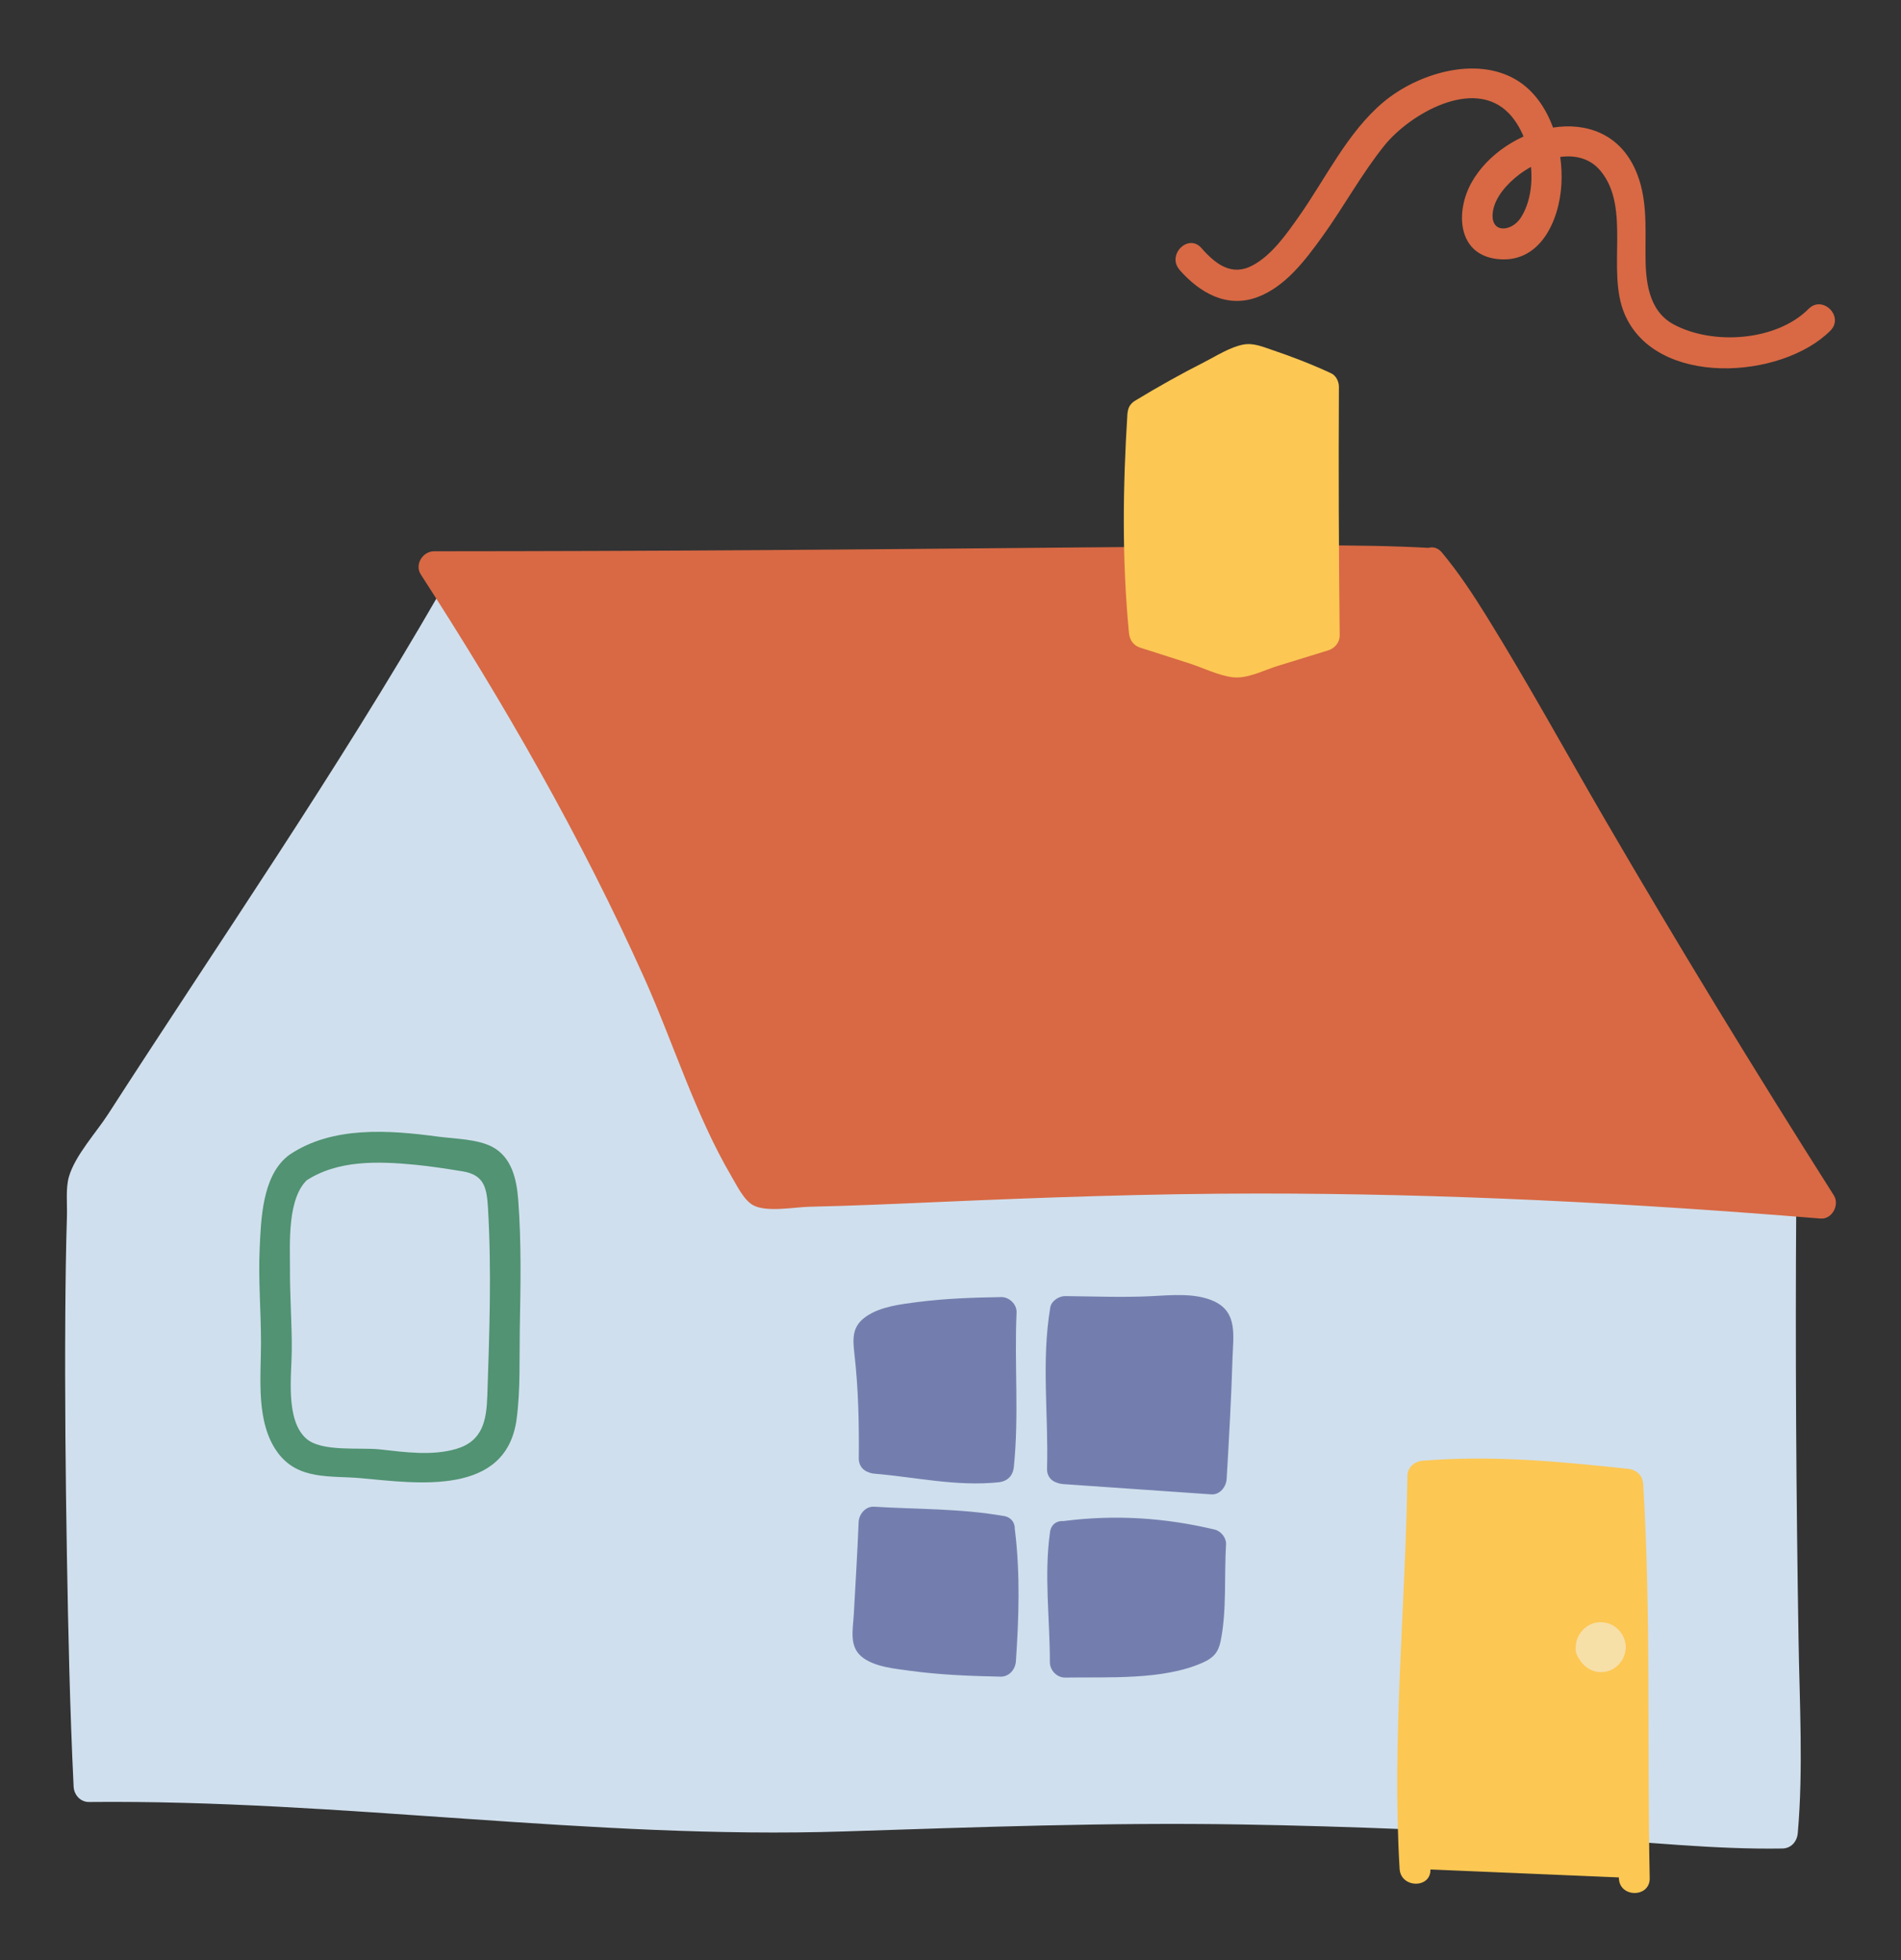
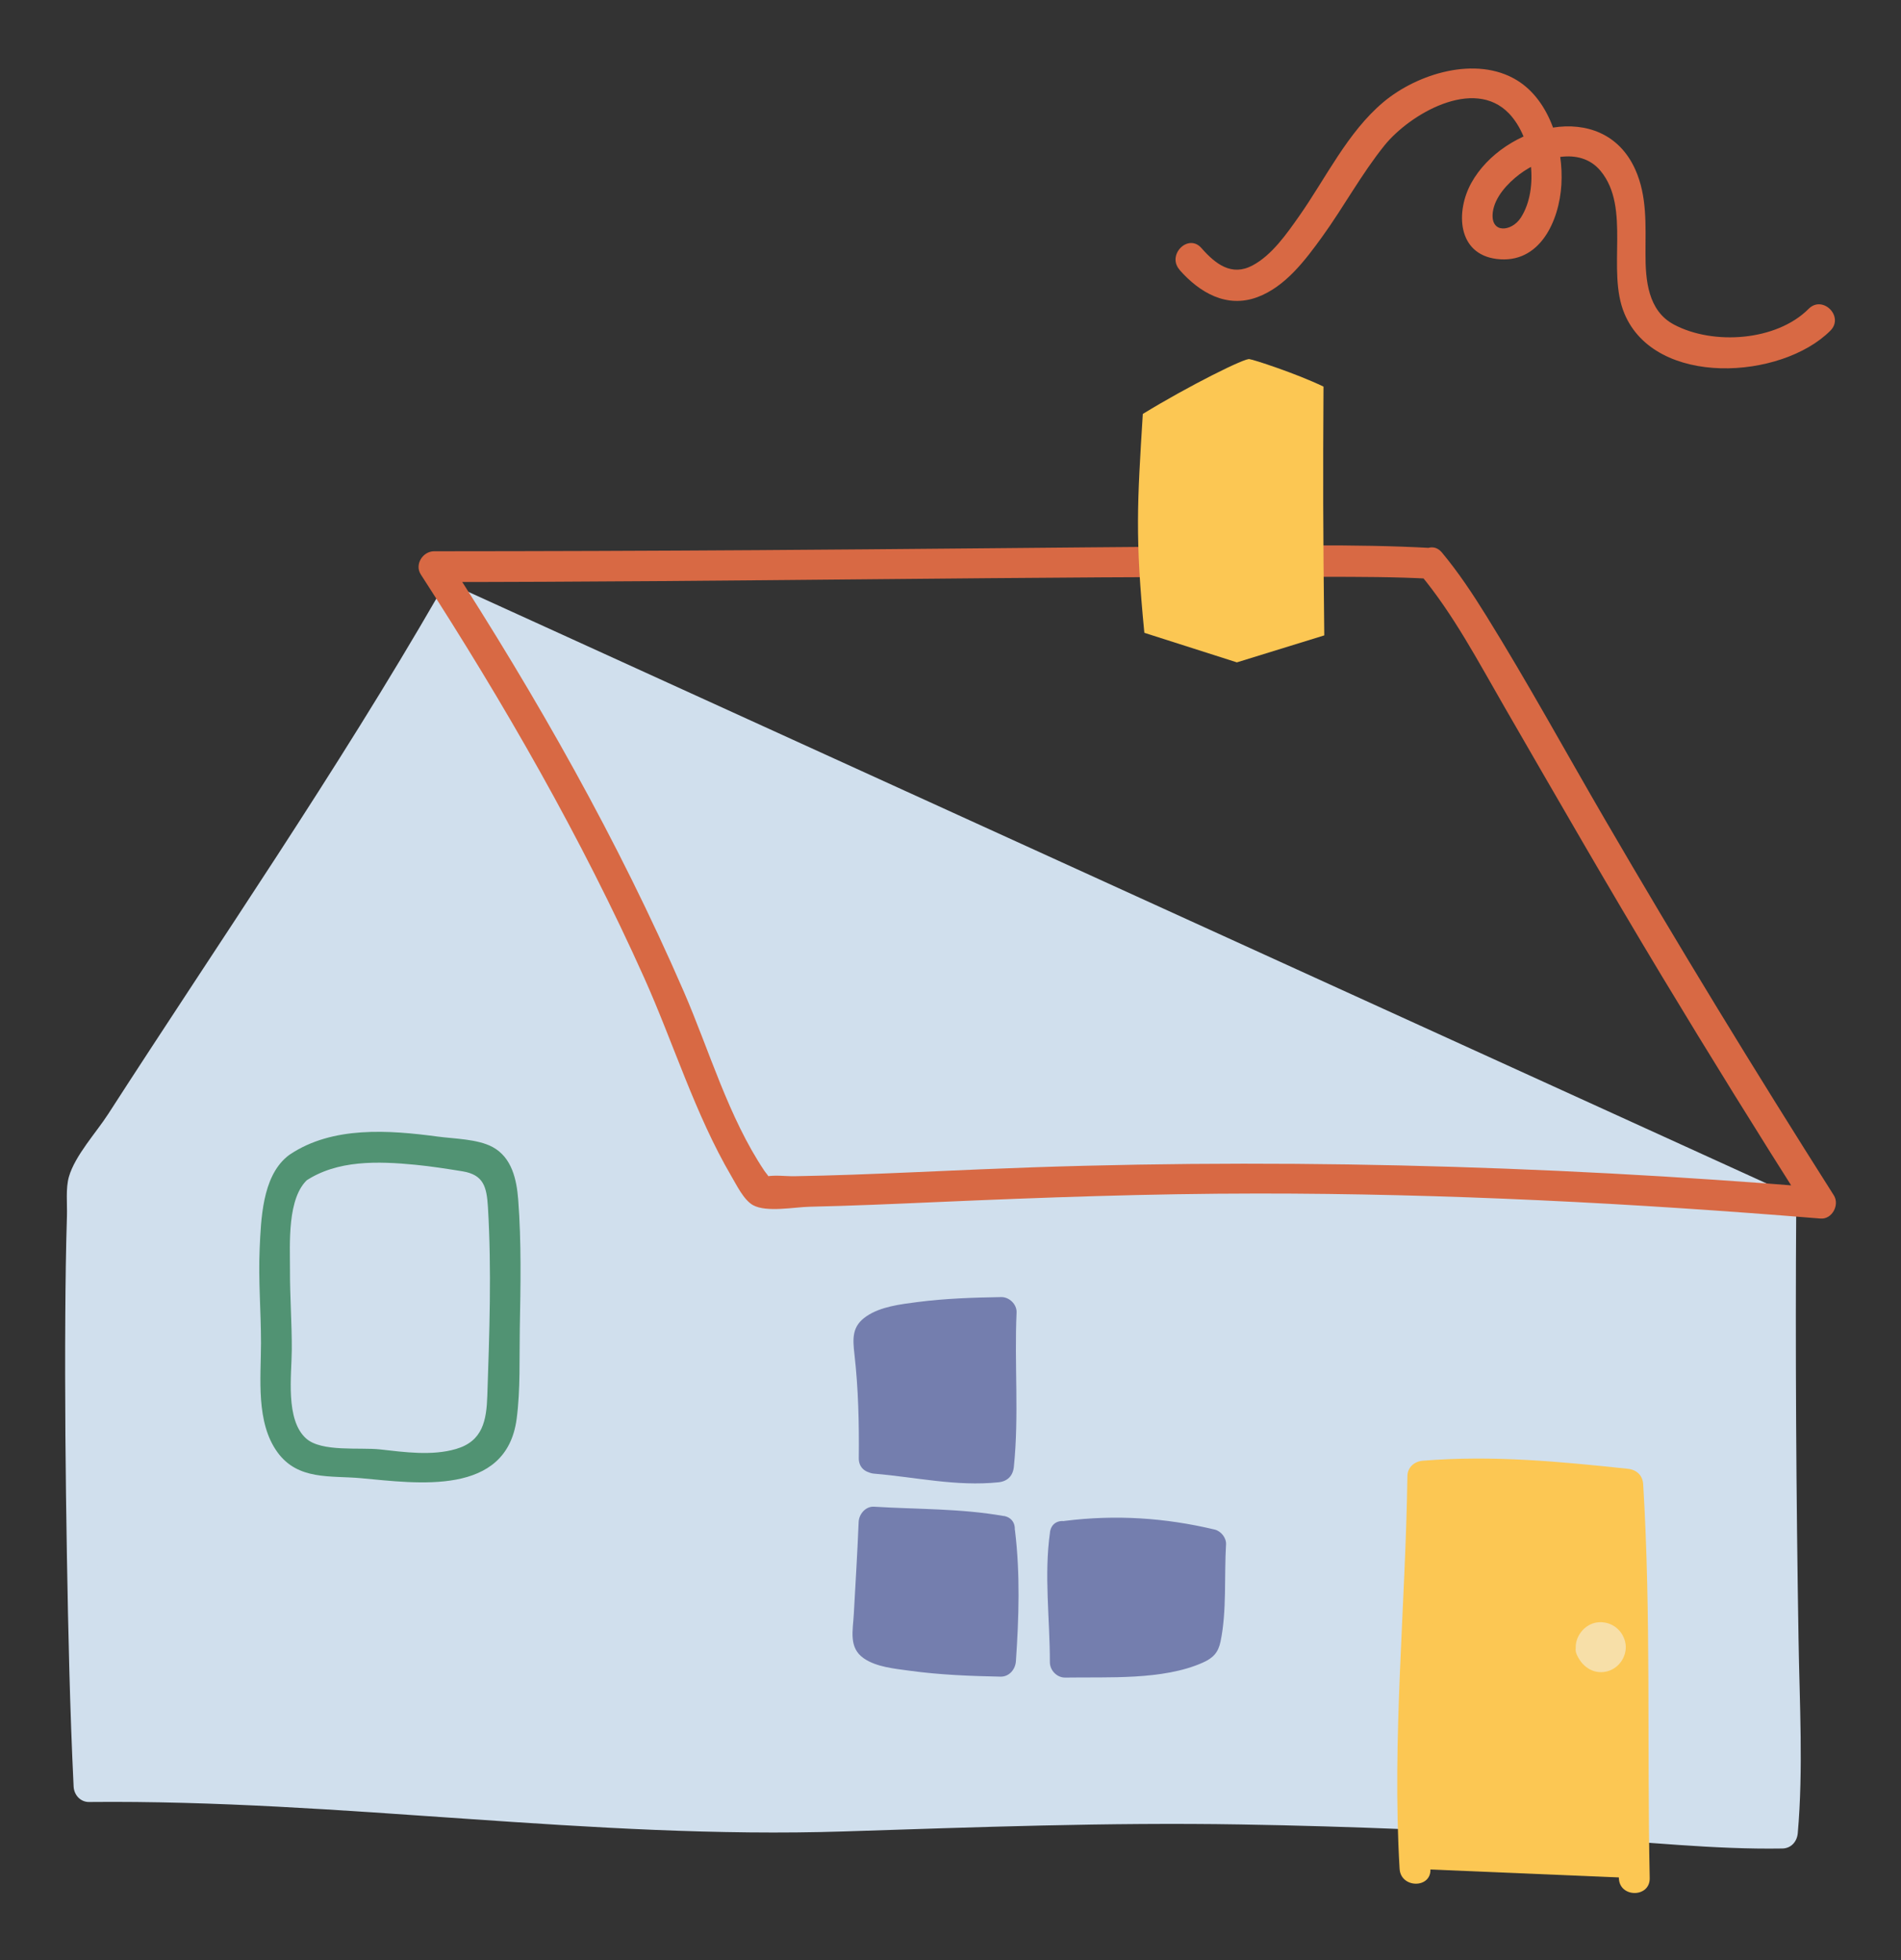
<svg xmlns="http://www.w3.org/2000/svg" viewBox="0 0 370 381.41">
  <rect x="0" y="0" width="370" height="381.41" fill="#333333" stroke="none" />
  <defs>
    <style>.cls-1{mix-blend-mode:multiply;}.cls-2{opacity:.51;}.cls-3{isolation:isolate;}.cls-4{fill:#f2f6f9;}.cls-4,.cls-5,.cls-6,.cls-7,.cls-8,.cls-9{stroke-width:0px;}.cls-5{fill:#747eae;}.cls-6{fill:#519373;}.cls-7{fill:#d0dfed;}.cls-8{fill:#d86944;}.cls-9{fill:#fcc753;}</style>
  </defs>
  <g class="cls-3">
    <g id="new_illus_object_sketch">
      <g class="cls-1">
        <path class="cls-8" d="m229.58,52.52c3.91,4.43,9.15,7.5,15.1,5.32,5.48-2.01,9.39-7.24,12.68-11.79,4.18-5.79,7.61-12.16,12.09-17.73,4.87-6.05,17.4-13.47,24.29-6.2,4.53,4.78,5.88,14.61,2.27,20.23-1.79,2.78-5.98,3.18-5.46-1.04.37-2.97,2.92-5.67,5.19-7.39,4.31-3.26,11.74-5.56,15.79-.66,5.98,7.23,1.11,19.29,4.63,27.74,6.01,14.44,30.59,12.88,40.1,3.34,2.73-2.74-1.51-6.98-4.24-4.24-6.23,6.26-18.54,7.13-26.21,3.06-5.08-2.7-5.55-8.66-5.54-13.84,0-5.55.34-11.17-2-16.36-6.31-13.98-25.67-8.59-31.89,2.62-3.08,5.56-2.77,13.84,4.91,14.81,8.38,1.06,12.2-7.37,12.61-14.47.42-7.2-2.13-16.31-8.65-20.3-7.94-4.86-19.39-1.28-25.98,4.24-7.02,5.89-11.23,14.85-16.44,22.24-2.39,3.39-5.27,7.55-9.04,9.55-4.07,2.17-7.2-.25-9.96-3.39-2.56-2.9-6.79,1.35-4.24,4.24h0Z" />
      </g>
      <path class="cls-7" d="m88.07,117.05c-23.16,40.27-44.66,70.01-71.76,112.7-1.36,25.07-.31,91.04,1.02,117.9,57.59-.68,103.83,8.02,153.71,5.45,83.39-4.3,160.28,3.93,175.88,3.6,1.34-14.92-.84-44.88-.3-121.86L88.07,117.05Z" />
      <path class="cls-7" d="m85.48,115.54c-19.99,34.68-42.73,67.6-64.41,101.22-2.34,3.63-6.44,8.06-7.65,12.2-.66,2.27-.32,5.28-.39,7.63-.2,6.43-.28,12.87-.32,19.31-.1,15.56.05,31.13.31,46.69.26,15.02.58,30.05,1.31,45.06.08,1.61,1.31,3.02,3,3,49.06-.49,97.88,7.31,146.93,5.73,25.75-.83,51.4-1.79,77.17-1.36,21.78.36,43.54,1.31,65.29,2.57,13.33.77,26.83,2.33,40.19,2.11,1.73-.03,2.86-1.36,3-3,1.09-12.47.35-25.16.15-37.66-.46-28.07-.64-56.13-.45-84.21,0-.97-.56-2.17-1.49-2.59-29.24-13.32-58.47-26.64-87.71-39.96-46.25-21.07-92.51-42.14-138.76-63.22-10.69-4.87-21.38-9.74-32.07-14.61-3.49-1.59-6.54,3.58-3.03,5.18,29.24,13.32,58.47,26.64,87.71,39.96,46.25,21.07,92.51,42.14,138.76,63.22,10.69,4.87,21.38,9.74,32.07,14.61l-1.49-2.59c-.19,28.07,0,56.14.45,84.21.2,12.49.94,25.19-.15,37.66l3-3c-11.31.18-22.72-1.06-34-1.74-20.88-1.26-41.77-2.27-62.68-2.76-25.74-.6-51.49-.44-77.21.8-23.66,1.15-47.24.08-70.85-1.56-28.26-1.96-56.49-4.07-84.85-3.79l3,3c-1.37-28.22-1.69-56.52-1.65-84.77,0-6.75.06-13.51.2-20.26.05-2.62.12-5.25.22-7.87.04-1.08-.09-2.36.14-3.42.51-2.33,2.58-4.63,3.9-6.69,10.73-16.74,21.77-33.28,32.67-49.92,12.08-18.43,23.85-37.05,34.86-56.15,1.93-3.35-3.25-6.38-5.18-3.03Z" />
      <path class="cls-9" d="m318.09,365.46c-.9-42.23-.31-61.34-1.27-76.65-11.07-1.13-17.76-3.41-39.89-1.57-.27,22.53-2.94,53.96-1.52,76.42" />
      <path class="cls-9" d="m321.09,365.46c-.54-25.51.28-51.18-1.27-76.65-.11-1.75-1.3-2.82-3-3-13.52-1.43-26.23-2.66-39.89-1.57-1.63.13-2.98,1.27-3,3-.36,25.46-3.03,50.96-1.52,76.42.23,3.84,6.23,3.86,6,0-1.5-25.46,1.16-50.96,1.52-76.42l-3,3c13.67-1.09,26.38.13,39.89,1.57l-3-3c1.55,25.47.73,51.15,1.27,76.65.08,3.86,6.08,3.87,6,0h0Z" />
      <path class="cls-5" d="m170.15,283.76c8.06.56,15.77,2.77,24.18,1.68,1.36-12.06-.02-20.04.53-30.04-12.54.18-26.01,1.21-25.91,5.25,1.06,7.54,1.31,15.38,1.21,23.12Z" />
      <path class="cls-5" d="m170.15,286.76c8.11.68,16,2.53,24.18,1.68,1.75-.18,2.82-1.24,3-3,1.03-10.02.08-20.01.53-30.04.07-1.6-1.43-3.03-3-3-5.45.09-10.91.27-16.32.97-3.26.43-7.11.86-9.91,2.77s-2.69,4.23-2.33,7.35c.77,6.73.92,13.5.85,20.27-.04,3.86,5.96,3.87,6,0,.04-4.52,0-9.05-.27-13.56-.15-2.5-.16-5.21-.69-7.66-.61-2.85-.86-.99.62-1.81,2.62-1.46,6.59-1.51,9.47-1.76,4.18-.37,8.38-.5,12.57-.57l-3-3c-.45,10.04.5,20.02-.53,30.04l3-3c-8.16.85-16.08-1-24.18-1.68-3.85-.32-3.83,5.68,0,6Z" />
-       <path class="cls-5" d="m206.78,285.78c9.66.67,19.31,1.34,28.97,2.01.58-9.77,1.11-19.67,1.29-29.27.09-4.97-12.25-3.08-17.53-3.12-2.34-.02-6.88-.15-12.2-.18-2.36,12.82-.27,25.78-.53,30.56Z" />
-       <path class="cls-5" d="m206.78,288.78c9.66.67,19.31,1.34,28.97,2.01,1.69.12,2.91-1.47,3-3,.46-7.82.9-15.65,1.14-23.48.14-4.4,1.04-9-3.65-11.12-3.7-1.67-8.38-1.15-12.31-.96-5.54.26-11.08.03-16.62-.02-1.2-.01-2.68.93-2.89,2.2-1.77,10.59-.33,20.78-.63,31.36-.11,3.86,5.89,3.86,6,0,.28-10.03-1.26-19.72.42-29.77l-2.89,2.2c4.5.04,9.01.27,13.51.16,3.5-.08,7.08-.59,10.57-.2.63.07,1.53.08,2.11.38,1.37.71.12-.83.52.93.59,2.59-.16,6.05-.26,8.72-.25,6.53-.62,13.06-1,19.59l3-3c-9.66-.67-19.31-1.34-28.97-2.01-3.85-.27-3.84,5.73,0,6Z" />
      <path class="cls-5" d="m194.55,297.9c-8.88-1.7-16.29-1.13-24.44-1.7-.31,8.07-.88,15.86-1.18,22.85-.12,2.63,12.25,4,25.79,4.22.56-8.12,1.05-16.17-.17-25.38Z" />
      <path class="cls-5" d="m195.35,295c-8.38-1.48-16.77-1.29-25.23-1.81-1.67-.1-2.94,1.46-3,3-.24,5.97-.61,11.93-.94,17.89-.17,3.2-1.04,6.54,1.92,8.6,2.45,1.71,6.05,2.03,8.9,2.42,5.87.81,11.81,1.04,17.73,1.16,1.7.03,2.89-1.41,3-3,.58-8.5.85-16.89-.17-25.38-.46-3.79-6.46-3.83-6,0,1.03,8.48.75,16.87.17,25.38l3-3c-4.25-.09-8.5-.24-12.74-.61-2.18-.19-7.67-.04-9.57-1.56-.78-.62-.55-.92-.33-2.34.34-2.22.25-4.61.38-6.86.24-4.24.47-8.47.64-12.71l-3,3c7.91.48,15.81.21,23.64,1.59,3.78.67,5.4-5.12,1.6-5.79Z" />
      <path class="cls-5" d="m207.26,298.95c-.71,3.98.13,16.2.08,24.5,13.97-.19,27.11-1.57,27.23-4.02.29-6.12.68-12.46,1.07-18.89-9.64-2.39-17.92-2.99-28.38-1.59Z" />
      <path class="cls-5" d="m204.37,298.15c-1.19,8.29-.02,16.95-.03,25.29,0,1.6,1.38,3.03,3,3,8.25-.14,18.99.55,26.74-2.9,2.03-.9,3.03-1.95,3.48-4.12,1.24-5.92.7-12.84,1.07-18.89.08-1.27-.98-2.6-2.2-2.89-9.7-2.31-19.27-2.93-29.18-1.69-3.78.47-3.83,6.48,0,6,9.39-1.17,18.37-.72,27.58,1.48l-2.2-2.89c-.27,4.44-.54,8.88-.78,13.33.02-.4-.23,4.94.46,3.92-.4.6-2.09.73-2.73.88-7.16,1.7-14.92,1.66-22.24,1.78l3,3c0-7.74-1.29-16.01-.19-23.7.54-3.78-5.24-5.41-5.79-1.6Z" />
-       <path class="cls-8" d="m278.53,109.63c11.54,13.75,25.56,45.4,75.81,124.48-115.22-9.49-164.56-2.18-206.24-2.18-11.22-13.42-14.47-45.83-63.6-121.66,101.52,0,173.72-1.79,194.04-.64Z" />
+       <path class="cls-8" d="m278.53,109.63Z" />
      <path class="cls-8" d="m276.41,111.75c6.48,7.78,11.33,17.03,16.37,25.75,10.15,17.57,20.25,35.15,30.72,52.52,9.23,15.31,18.66,30.5,28.25,45.6l2.59-4.51c-54.46-4.45-108.89-5.89-163.48-3.57-8.31.35-16.61.75-24.92,1.04-3.77.13-7.53.24-11.3.3-1.72.03-3.78-.28-5.46.05-.63.13.88,1.01.54.25-.21-.47-.65-.91-.94-1.34-7-10.43-10.71-23.41-15.68-34.86-12.77-29.42-28.62-57.32-46.02-84.23l-2.59,4.51c57.69-.01,115.37-1.14,173.06-1.02,6.99.01,14,0,20.98.39,3.86.21,3.85-5.79,0-6-15.26-.84-30.64-.4-45.92-.29-28.34.21-56.69.53-85.03.71-21.03.14-42.06.21-63.09.22-2.2,0-3.84,2.58-2.59,4.51,16.25,25.15,31.21,51.16,43.48,78.49,5.7,12.69,9.91,26.56,16.96,38.59,1.02,1.73,2.43,4.67,4.24,5.66,2.63,1.44,8.06.36,11.01.3,8.18-.18,16.36-.54,24.54-.9,20.86-.91,41.71-1.66,62.59-1.67,36.59-.02,73.16,1.88,109.62,4.87,2.26.18,3.75-2.69,2.59-4.51-15.3-24.1-30.19-48.46-44.55-73.14-7.68-13.2-15.02-26.63-23.08-39.61-2.65-4.27-5.43-8.48-8.65-12.34-2.47-2.97-6.7,1.29-4.24,4.24Z" />
      <path class="cls-9" d="m222.43,80.55c-1.09,17.54-1.51,23.99.3,42.59l18.01,5.75,17.01-5.25c-.25-21.76-.25-30.47-.15-48.41-5.35-2.58-13.86-5.33-14.36-5.33-.5-.5-12.01,5.25-20.81,10.65Z" />
-       <path class="cls-9" d="m219.43,80.55c-.89,14.33-1.07,28.27.3,42.59.13,1.38.85,2.46,2.2,2.89l9.47,3.03c2.7.86,5.72,2.39,8.54,2.73s6.05-1.37,8.69-2.19l9.92-3.06c1.25-.39,2.22-1.55,2.2-2.89-.18-16.14-.24-32.27-.15-48.41,0-.98-.56-2.16-1.49-2.59-3.72-1.73-7.55-3.22-11.44-4.53-1.87-.63-3.71-1.44-5.69-1.07-2.55.48-5.27,2.23-7.54,3.39-4.6,2.33-9.11,4.86-13.52,7.54-3.3,2-.29,7.19,3.03,5.18,6.08-3.68,12.89-6.34,18.88-10.06,1.25-.77-.18-.25-.15-.24.96.15,1.95.58,2.87.88,3.58,1.18,7.13,2.51,10.55,4.11l-1.49-2.59c-.09,16.14-.03,32.27.15,48.41l2.2-2.89-8.98,2.77-5.89,1.82c-.41.13-1.27.21-1.56.48-.77.73-.3-.39.86.13-5.58-2.52-12.02-3.84-17.86-5.7l2.2,2.89c-1.37-14.31-1.19-28.26-.3-42.59.24-3.86-5.76-3.84-6,0Z" />
      <g class="cls-2">
        <path class="cls-4" d="m309.73,321.02c-.19-1.05.63-2.32,1.7-2.38s2.07.93,2.02,1.99-1.16,1.95-2.21,1.77c-.49-.08-1.35-.91-1.5-1.38Z" />
        <path class="cls-4" d="m312.73,321.02c-.02-.13.02-.65-.06-.17-.04.24-.04.28,0,.11.06-.22.02-.13-.13.26.17-.34-.02,0-.14.13.31-.35-.17.11-.36.18-.15.05-.9.08-.42.11-.28-.01-.51-.07-.76-.19.42.2-.1-.16-.24-.27-.12-.18-.14-.2-.05-.07.11.2.08.11-.1-.27-.04-.15-.01-.62-.03-.21.02-.42.12-.57.31-.9.15-.16.16-.19.05-.07-.16.16-.08.11.23-.15-.33.22.02,0,.18-.05.44-.03.55-.04.31-.04-.28,0-.14.04.42.15.53.19.68.23.45.1-.18-.11-.11-.04.22.2-.05-.09-.21-.2-.29-.27-.17-.2-.18-.19,0,.01.16.17.26.37.3.61-.58-1.45-2.03-2.63-3.69-2.1-1.4.45-2.72,2.13-2.1,3.69.95,2.35,3.15,4.03,5.78,3.47s4.33-3.31,3.69-5.85-2.99-4.06-5.47-3.72-4.42,2.87-4.11,5.31c.19,1.55,1.24,3.08,3,3,1.46-.07,3.21-1.33,3-3Z" />
      </g>
      <path class="cls-6" d="m55.78,225.15c-4.73,4.01-4.98,12.13-5.24,17.82-.28,6.15.27,12.28.26,18.43-.01,6.78-1.03,15.35,3.2,21.19,4,5.51,10.3,4.51,16.25,5.05,10.97,1,28.32,3.59,30.31-11.56.75-5.71.51-11.71.61-17.46.15-8.38.33-16.83-.31-25.19-.3-3.87-1.22-8.21-5-10.24-2.91-1.56-7.43-1.59-10.64-2.02-9.48-1.27-20.51-2.1-28.84,3.51-3.19,2.14-.19,7.34,3.03,5.18,6.22-4.19,14.23-3.9,21.4-3.21,3.08.3,6.13.78,9.18,1.27,4.17.67,4.74,3.08,4.98,6.99.73,12.18.29,24.48-.12,36.67-.16,4.83-.89,8.86-6.1,10.38-4.71,1.37-10,.61-14.79.08-3.96-.43-11.35.55-14.36-2.11-4.11-3.63-2.83-12.41-2.81-17.23.03-5.21-.37-10.4-.35-15.61.02-4.94-.62-14.14,3.58-17.71,2.95-2.5-1.31-6.73-4.24-4.24Z" />
    </g>
  </g>
</svg>